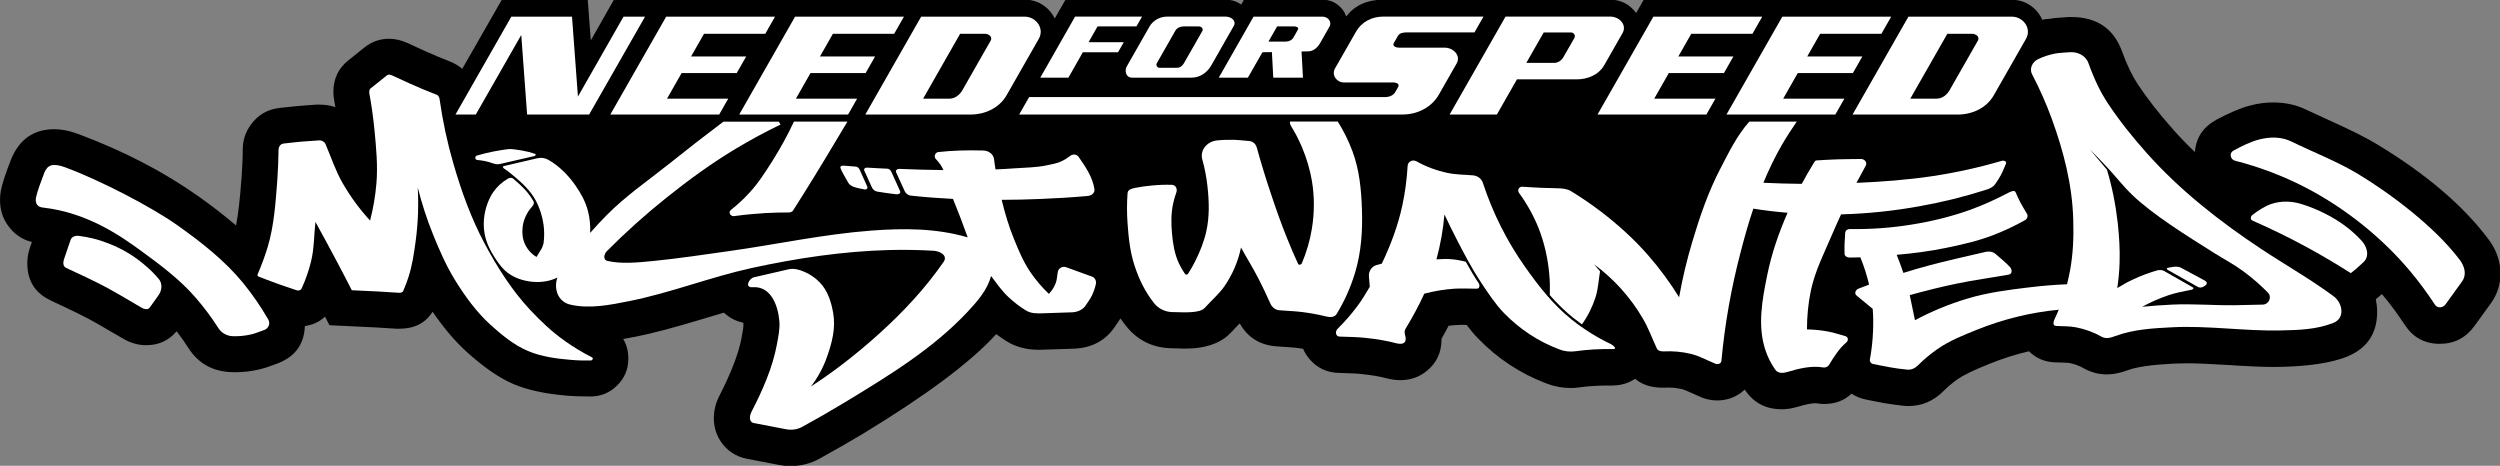
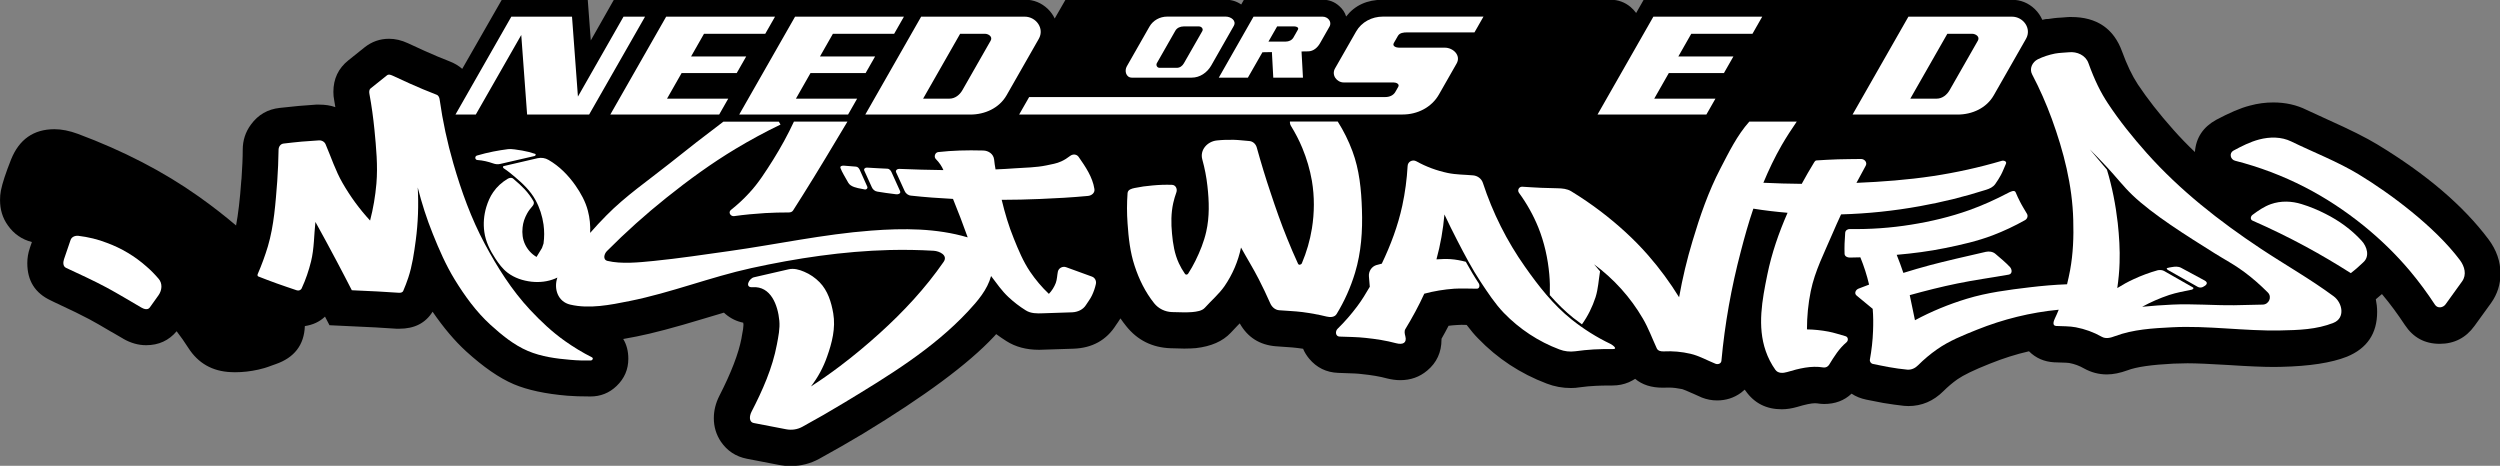
<svg xmlns="http://www.w3.org/2000/svg" version="1.1" id="svg2" x="0px" y="0px" viewBox="0 0 650 121.1" style="enable-background:new 0 0 650 121.1;" xml:space="preserve">
  <rect x="0" y="0" width="650" height="121.1" fill="#808080" stroke="none" />
  <style type="text/css">
	.st0{fill:#FFFFFF;}
</style>
  <g id="layer1">
    <g id="g2392" transform="matrix(1.244,0,0,-1.244,-44.774,165.884)">
      <g id="g2394" transform="scale(0.12,0.12)">
        <path id="path2398" d="M2800.1,882.7h123.8l35.1,61.3h86.8l0,0c8,0,15.4,0.8,22.4,2.3l0,0l-36.1-63.6h228.2l0,0     c-4.9-8.5-9.9-17.5-15-27.5l0,0l-4.4-8.7l0,0c-16.1-30.8-31.5-69.1-46.1-114.7c-20.5,20.9-43.5,41-68.9,60.4     c-18.2,13.7-37.2,26.8-57.3,39.1c-15.6,9.5-34.2,14.2-55.8,14.2c-4.7,0-12.3,0.2-22.6,0.6l0,0l-36.3,2.1h-3.2l0,0     c-9.5,0-18.4-1.7-26.6-4.9c-12.9,14.2-30.6,22.2-53.5,24.1h-0.6l-14.1,1.1h-0.2l0,0c-10.6,0.6-17.8,1.3-21.3,2.1     C2822.1,873.1,2810.6,877.2,2800.1,882.7L2800.1,882.7" />
        <path id="path2400" d="M2234.5,971.5c-2.1,5.1-3.2,10.6-3.2,16.7c0,1.1,0,1.9,0,3h-28.5l-11.2-19.6H2234.5L2234.5,971.5" />
        <path id="path2402" d="M3583.3,882.8h125.9l0,0c17.8,0,34.2,3.8,49.4,11.6c15.9,8,28.3,19.4,37.4,34     c5.9-12.7,11.4-25.6,16.5-38.9c-7.6,2.7-15.9,4.2-24.3,4.2c-6.8,0-13.3-1.1-19.9-3c-36.6-10.8-73.7-19-111.8-24.7     c-16.3-2.5-33.8-4.6-52.6-6.3c-3.8,6.6-8.7,12.5-14.6,18C3587.5,879.6,3585.4,881.3,3583.3,882.8L3583.3,882.8" />
        <path id="path2404" d="M3857,1076.7c-3,6.8-7.2,13.1-13.1,18.8c-11.2,10.6-24.5,16.1-39.9,16.1h-641.3l-13.1-23l0,0     c-2.8,3.8-5.9,7.2-9.9,10.6c-9.9,8.2-21.6,12.5-34.6,12.5h-171.2h-225.4l0,0c-27.5,0-48.8-9.7-64-29.2c-2.1,7-6.1,12.9-12,18.2     c-8.2,7.4-17.8,11-28.7,11h-137.3l-4.7-8.2l0,0h-0.2c-8,5.5-16.9,8.2-26.6,8.2h-279.3l-18.8-32.7l0,0c-2.7,5.9-6.8,11.6-12,16.7     c-11.2,10.6-24.5,16.1-39.9,16.1h-715.8l-40.3-71l-5.3,71h-149.6L1105,991.3l0,0c-6.3,5.5-13.7,9.9-22.6,13.3     c-12.5,4.9-27.1,10.8-43.3,18.2l0,0l-28.5,13.1l0,0c-11.4,5.3-22.4,7.8-33,7.8c-16.1,0-30.2-5.1-42.5-14.8l0,0l-28.5-22.8l0,0     c-17.3-13.9-26-32.1-26-54.9c0-5.1,0.4-10.1,1.5-15.2c0.6-3.8,1.3-7.6,1.9-11.4c-8.4,3-17.7,4.4-28.1,4.4c-1.9,0-3.8,0-5.5,0l0,0     l-30.4-2.3l-32.8-3.4l0,0c-20.9-2.3-37.6-11.8-50.1-28.9c-9.7-13.1-14.4-27.7-14.4-44.2c0-14.2-0.8-30.6-2.1-49.9l0,0l-0.4-3.6     l0,0c-2.3-33-5.5-58.9-9.1-78.2c-19.4,16.5-41.2,33.6-65.7,50.9c-60.9,43.1-130.8,79.2-209.6,108.6c-14.8,5.5-28.5,8.2-41,8.2     c-36.3,0-61.5-17.7-75.6-52.8c-9.3-23.5-15.2-41.4-17.7-54.1c-1.1-5.5-1.5-11-1.5-16.5c0-16.5,4.4-31.3,13.7-44.2     c10.6-15,24.5-24.5,41.8-28.9l0,0l-3.6-10.4v-0.2c-3-8.7-4.4-17.3-4.4-26.2c0-30.6,13.5-52.2,40.8-64.9l0,0l6.1-3l0,0     c29.6-13.7,49.9-23.7,60.8-29.6c8.7-4.6,21.6-12,39.1-22.4h0.2l19.6-11.4l0.2-0.2l0,0c13.1-7.6,26.6-11.4,40.1-11.4     c22,0,39.7,8.2,53.2,24.3c7-9.1,13.9-18.8,20.3-28.9c17.1-26.8,42-41,74.4-42.3h0.6l5.9-0.2h0.6l0,0c13.3,0,26.8,1.5,40.6,4.6     c6.3,1.3,14.2,3.6,23.5,7.2l0,0l6.5,2.3l0,0c32.5,11.2,49.7,33.4,50.9,66.3c13.9,2.1,25.6,7.4,35.1,16.5l0,0l7.8-15l80.1-3.8     l36.5-2.3l0,0c1.7,0,3.4,0,5.1,0c26.2,0,45.4,9.7,57.9,29.6c19-27.7,38.4-50.7,58.3-68.9c30-27.3,57.7-46.5,83-57.3     c23.9-10.1,55.2-16.9,93.6-20.1c9.9-0.8,23.2-1.3,40.1-1.3c17.5,0,32.8,6.1,45.4,18.2c13.7,13.1,20.5,28.9,20.5,47.5     c0,13.3-3,24.7-8.9,34.4c7.4,1.3,15.2,2.7,23.4,4.4c27,5.3,66.1,15.6,117.1,31.1c12.5,3.8,24.1,7.2,34.9,10.4     c0.8-0.8,1.9-1.9,3-2.7c9.1-7.6,19.2-12.5,30.6-14.8c0.2-1.1,0.4-1.9,0.4-3c0-0.4,0-0.8,0-1.3c0-3-0.8-9.3-2.8-19l0,0l-0.6-3.6     v-0.2c-5.1-26.6-18-60.2-38.7-100.6c-6.3-12.5-9.5-25.4-9.5-38.7c0-15,4.2-28.7,12.3-40.8c11-16.1,26-26,45.4-29.8l0,0l56-10.8     l0,0c6.8-1.3,13.3-1.9,20.1-1.9c17.8,0,34.4,4.2,49.9,12.7c26.6,14.6,52,29.2,75.9,43.5c107.3,65.1,183.6,121.5,228.4,169.4     c1.3,1.5,2.5,3,3.8,4.2c5.7-4.2,11.8-8.4,18-12.3c15.6-9.9,34.4-15,56.4-15h1.1l58.9,1.9l0,0c32.8,1.1,57.7,14.8,74.4,41.4l0,0     l3.2,4.6l0,0c1.5,2.3,2.9,4.6,4.4,6.8c3.2-4.6,6.3-8.9,9.9-13.3c19.6-24.7,45.6-37.6,77.6-38.7h0.2l23.2-0.6h0.6l0,0     c8,0,14.6,0.4,19.9,0.8c26.4,3,46.7,11.8,60.8,26.8l0,0l11.6,12.3l0,0c1.5,1.5,2.7,2.8,4,4c13.7-24.3,34.6-37.6,63-39.9h0.4     l15.2-1.1h0.2l0,0c10.3-0.6,17.5-1.3,22-1.9c3.2-0.4,6.3-0.8,9.5-1.3c2.5-6.1,6.1-11.8,10.6-17.3c13.1-15.6,29.8-23.9,50.5-24.7     h0.2l10.8-0.4l0,0c13.9-0.4,23.9-0.8,30-1.7c17.1-1.7,31.9-4.2,44.2-7.6c7.8-1.9,15.4-3,22.8-3c18.2,0,33.8,5.5,47.1,16.7     c16.5,13.7,24.9,31.9,24.9,54.1c0,0.4,0,0.8,0,1.3c4.4,7.8,8.5,15.2,12.3,22.6c4.7,0.6,9.3,1.1,14,1.3c2.3,0.2,5.3,0.4,8.4,0.4     l0,0l9.1-0.2l0,0c7.2-9.5,13.7-17.3,19.9-23.5c33.8-35.1,73.7-61.3,119.4-78.6c13.7-5.3,27.7-7.8,42.3-7.8     c5.3,0,10.6,0.4,15.8,1.3c9.3,1.3,18.4,2.1,27.1,2.5c6.1,0.4,15.6,0.6,28.7,0.6h0.6l0,0c10.4,0,19.9,1.9,28.7,5.7     c3.8,1.7,7.6,3.8,11,5.9c12.3-10.4,28.3-15.4,48-15.4h0.6l9.9,0.2l0,0c7.8,0,15.6-1.1,23.5-2.7c2.7-0.8,8.4-3.2,17.3-7.2l0,0     l0.6-0.2l15.2-6.8l0.8-0.4l0,0c8.7-3.4,17.5-5.1,26.8-5.1c15.4,0,29.4,4.4,41.8,13.5c2.1,1.7,4.2,3.6,6.3,5.3     c0.4-0.6,1.1-1.5,1.7-2.3c15-21.3,35.9-31.9,62.8-31.9c8.9,0,17.8,1.5,26.6,4c14.6,4.4,24.9,6.5,31.1,6.5c1.5,0,2.8,0,3.8-0.2     c4-0.6,8-1.1,12.1-1.1c19.2,0,35.3,5.9,48,18c7.6-5.1,16.1-8.4,25.6-10.4l0,0l28.1-5.5l0.8-0.2l0,0c14.2-2.3,26.4-4,36.6-5.1     c2.7-0.2,5.3-0.4,7.8-0.4c23.4,0,43.7,8.7,61.1,26c7.6,7.6,15.9,14.6,24.5,20.7c10.1,7,28.5,16.1,55.6,26.8l0,0l1.5,0.6l0,0     c22.2,8.9,44.6,16.1,67.4,21.3c11.8-11.8,26.4-18.2,43.7-19.2h0.6l11-0.4h0.4l0,0c7.4-0.2,12.3-0.4,14.4-0.8     c9.3-1.7,17.8-4.9,25.8-9.5c12.3-6.8,25.4-10.4,39.7-10.4c11.2,0,23.2,2.5,36.1,7.2c15.4,5.9,42.1,9.7,79.9,11.6l0,0l24.5,0.6     l0,0c15.6,0,39.3-1.1,71-3c34.9-2.3,61.3-3.4,79.4-3.4h0.2l12,0.2h0.4l0,0c49.4,1.1,87.7,7,114.7,17.7     c35.1,14.4,52.6,40.4,52.6,78c0,7.8-0.9,15-2.3,22c3.6,3,6.5,5.5,8.9,7.6l0,0l0.4,0.2l1.3,1.3l0,0c0.4-0.4,0.6-0.8,1.1-1.3     c13.3-15.8,26.2-33.4,38.9-52.6c14.4-21.8,34.5-32.8,60.6-32.8c25.4,0,45.6,10.4,60.6,31.1l0,0l29,40.1l0,0     c10.8,15.2,16.3,32.3,16.3,50.9c0,21.6-7,41.4-20.9,60c-44,58.7-108.6,113.7-194,165.4c-18.8,11.4-47.1,25.6-84.9,42.5     c-16.9,7.6-29.4,13.5-37.6,17.3c-17.8,8.9-37.2,13.1-58.3,13.1c-13.3,0-27-1.7-40.8-5.5c-16.5-4.2-35.9-12.7-58.5-24.7     c-23-12.7-35.3-31.3-37.2-56.2c-13.3,12.7-25.8,25.6-37.4,38.7c-24.9,27.9-45.4,54.3-61.9,79c-10.1,15.4-19.2,34.4-27.5,57.3     c-14.6,40.2-44.2,60.2-88.7,60.2c-3.2,0-6.3,0-9.5-0.4l0,0l-7.6-0.6l0,0c-9.5-0.4-17.1-1.5-23.3-2.5     C3863.8,1078.4,3860.4,1077.5,3857,1076.7L3857,1076.7" />
        <path id="path2406" d="M1188.6,914.3c-0.4,0-0.6,0-1.1,0c-3.4,0-6.8-0.2-9.9-0.6c-5.1-0.6-10.3-1.3-15.8-2.3l0,0l23.9,42     L1188.6,914.3L1188.6,914.3" />
        <path id="path2408" d="M1293,882.9h143.5l0,0c-3-2.3-5.9-4.6-9.1-7.2l0,0L1397,852l0,0c-15.2-11.6-28.7-22.4-40.6-32.1     c-1.1,1.5-2.1,3-3.2,4.6C1335.9,849.1,1315.8,868.5,1293,882.9L1293,882.9" />
        <path id="path2410" d="M1838.4,882.6h42.9l0,0c-0.4-0.6-0.8-1.1-1.3-1.7c-0.8-0.8-1.5-1.9-2.1-2.7c-3,0.2-6.1,0.2-9.3,0.4h-3l0,0     c-2.1,0-4.2,0-6.3-0.2c-3.4,0.6-7,1.1-10.8,1.3l0,0l-11.6,0.6L1838.4,882.6L1838.4,882.6" />
        <path id="path2412" d="M2074.8,882.7h30.6l0,0c-6.1-0.8-14.8-1.5-26.4-2.1h-0.2l-2.1-0.2l0,0     C2076,881.2,2075.4,882.1,2074.8,882.7L2074.8,882.7" />
        <path id="path2414" d="M2221.9,882.6h119.8l0,0c-5.5-9.5-9.1-19.9-10.3-30.8c-9.5,0-19.4-0.6-30-1.5c-13.3-1.1-26-3-38-5.5     c-4.9-1.1-9.5-2.3-13.9-3.8c-5.3,10.1-11.8,20.7-19.5,31.7C2227.4,876.2,2224.6,879.6,2221.9,882.6L2221.9,882.6" />
        <path id="path2416" d="M2709,882.6h14.4l0,0c-3.4-2.1-6.8-4.6-9.7-7.4c-0.4-0.2-0.8-0.6-1.3-1.1     C2711.3,877.1,2710.3,879.8,2709,882.6L2709,882.6" />
-         <path id="path2418" d="M2202.3,707.2c-0.4,0-1.1-0.2-1.7-0.2c-8.2-0.8-16.9-1.5-25.6-2.1c1.1-0.4,2.3-0.8,3.4-1.1l0,0l25.1-9.3     l0,0C2203.2,698.8,2202.7,702.8,2202.3,707.2L2202.3,707.2" />
        <path id="path2420" d="M1804.1,610.7c1.9-5.3,3.6-10.8,5.1-16.5c6.1,5.9,12.3,12,18.2,18C1819.7,612,1811.9,611.4,1804.1,610.7     L1804.1,610.7" />
        <path id="path2422" class="st0" d="M1904.3,1082.2L1807,911.7h182.9l0,0c25.3,0,50.3,11.1,63.2,33.6l0,0l56.1,98.3l0,0     c10.3,18-4.7,38.6-24.5,38.6H1904.3L1904.3,1082.2" />
        <path id="path2424" class="st0" d="M1326,911.7h-108l-10.2,138.6l-79.2-138.6h-35.4l97.3,170.5h105.7l10.3-139.2l79.4,139.2h37.5     L1326,911.7" />
        <path id="path2426" class="st0" d="M1599.6,1012.9l-16.5-28.9h-96l-25.4-44.6h106.6l-15.8-27.7h-189.6l97.3,170.5h189.6l-17-29.8     h-106.7l-22.5-39.5H1599.6" />
        <path id="path2428" d="M2015.3,1052.4h-43.1l-64.5-113h45.8l0,0c9.9,0,18,6.6,22.7,14.9l0,0l49.2,86.2l0,0     C2029.2,1047.3,2021.6,1052.4,2015.3,1052.4L2015.3,1052.4" />
        <path id="path2430" class="st0" d="M1824.1,1012.9l-16.5-28.9h-96l-25.4-44.6h106.6l-15.8-27.7h-189.6l97.3,170.5h189.6l-17-29.8     h-106.7l-22.5-39.5H1824.1" />
        <path id="path2432" class="st0" d="M2375.5,976h-104.2l0,0c-10.2,0-13.3,11.9-8.8,19.7l0,0l39.4,69.1l0,0     c6.3,11,18.2,17.5,30.9,17.5h102.1l0,0c8.6,0,19.1-6.9,13.9-16.2l0,0l-39.4-69.2l0,0C2402.3,984.7,2389.8,976,2375.5,976     L2375.5,976" />
        <path id="path2434" d="M2388.2,1065.2h-26.8l0,0c-5.7,0-11.5-2.4-14.4-7.5l0,0l-32.1-56.3l0,0c-2.1-3.6,0.3-8.3,4.6-8.3h30.2l0,0     c5.3,0,9.7,3.4,12.2,7.9l0,0l32.1,56.1l0,0C2396.2,1061.1,2392.4,1065.2,2388.2,1065.2L2388.2,1065.2" />
        <path id="path2436" class="st0" d="M2569.3,976l-2.5,45.6l11.8,0.2l0,0c9.1,0.2,16.2,6.7,20.5,14.3l0,0l16.4,28.8l0,0     c4.8,8.5-2.9,17.3-11.9,17.3h-120.4L2422.7,976h50.7l25.3,44.2l16.5,0.3l2.4-44.6H2569.3L2569.3,976" />
-         <path id="path2438" class="st0" d="M2247.2,1020.2l10,17.5h-61.3l15.6,27.5h67.7l9.8,17.1h-116.6L2111.8,976h49l25.1,44.2H2247.2     " />
        <path id="path2440" d="M2539.2,1038.8h-30l15.1,26.4h30.4l0,0c3.1,0,7.9-1.8,5.8-5.6l0,0l-7.9-13.9l0,0     C2549.8,1041,2544.5,1038.8,2539.2,1038.8L2539.2,1038.8" />
        <path id="path2442" class="st0" d="M2661.9,1056.4l-36.8-64.4l0,0c-6.5-11.4,2.9-24.4,15.4-24.4h86.8l0,0c4.3,0,10.8-2.6,7.9-7.7     l0,0l-5.1-8.9l0,0c-3.5-6.1-10.4-8.8-17.3-8.8h-620.4l-17.4-30.4H2743l0,0c25.6,0,50.3,12.3,63.1,34.8l0,0l30.8,54l0,0     c8.1,14.2-6.1,27.6-20.5,27.6h-80l0,0c-4.6,0-12.1,2.5-8.8,8.2l0,0l7,12.2l0,0c3.2,5.6,10,6.2,15.9,6.2H2868l15.7,27.5h-175.3     l0,0C2689.5,1082.3,2671.4,1073,2661.9,1056.4L2661.9,1056.4" />
-         <path id="path2446" class="st0" d="M2824.7,911.7h82.3l35,61.3h103.8l0,0c19.1,0,38.4,7.6,48.2,24.7l0,0l31.9,55.9l0,0     c8.3,14.6-6,28.7-20.9,28.7h-182.9L2824.7,911.7L2824.7,911.7" />
        <path id="path2444" d="M2958.3,1001.7h48.6l0,0c7,0,12.9,4.5,16.2,10.4l0,0l18.9,32.9l0,0c2.5,4.4-0.9,9.7-5.9,9.7h-47.5     L2958.3,1001.7L2958.3,1001.7" />
        <path id="path2448" class="st0" d="M3623.8,1082.2l-97.3-170.5h182.9l0,0c25.3,0,50.3,11.1,63.1,33.6l0,0l56.1,98.3l0,0     c10.3,18-4.7,38.6-24.5,38.6H3623.8L3623.8,1082.2" />
        <path id="path2450" class="st0" d="M3319,1012.9l-16.5-28.9h-96l-25.4-44.6h106.6l-15.8-27.7h-189.6l97.3,170.5h189.6l-17-29.8     h-106.6l-22.5-39.5H3319" />
        <path id="path2452" d="M3734.7,1052.4h-43.1l-64.5-113h45.8l0,0c9.9,0,18,6.6,22.7,14.9l0,0l49.2,86.2l0,0     C3748.7,1047.3,3741,1052.4,3734.7,1052.4L3734.7,1052.4" />
-         <path id="path2454" class="st0" d="M3543.6,1012.9l-16.5-28.9h-96l-25.4-44.6h106.6l-15.8-27.7h-189.6l97.3,170.5h189.6l-17-29.8     h-106.7l-22.5-39.5H3543.6" />
-         <path id="path2456" class="st0" d="M609.3,718.6c-48,34-137.8,79.7-195.2,101c-21.8,8-31.3,4.9-37-9.3     c-3.6-9.1-12.5-33-14.4-42.7c-1.1-5.5-1.3-16.3,11.4-17.8c79.7-8.9,138.6-51.6,171.4-75.4c33.4-24.3,66.8-49.2,94.2-80.5     c15-17.1,28.7-35.5,41-54.7c5.3-8.2,14.6-13.1,24.3-13.5c10.8-0.4,21.3,0.6,31.9,3c7.8,1.7,15.2,5.1,22.8,7.6     c7.6,2.5,11.6,11,7.6,18.2c-12.9,22.4-27.5,43.7-43.9,63.8C691.1,657.7,650.7,689.2,609.3,718.6L609.3,718.6" />
        <path id="path2458" class="st0" d="M436.5,700.5c-5.7,0.6-11.8-1.7-13.7-7.4c-3.8-11.2-7.6-22.2-11.4-33.4     c-1.7-5.3-2.1-12.3,3.6-15c20.5-9.5,50.1-23.2,70.1-34c20.5-11,40.4-23.2,60.6-34.9c4.6-2.7,11.4-5.3,15.2,0l0,0l15.2,21.3l0,0     c6.1,8.7,7.2,20.5,0,28.7c-6.5,7.6-13.5,14.8-21.1,21.3c-20.1,17.8-43.3,31.7-68.5,41C470.5,694.4,453.6,698.4,436.5,700.5     L436.5,700.5" />
        <path id="path2460" class="st0" d="M748.8,633.9c-0.6-1.5-0.6-3.6,1.1-4.2c10.6-4.2,21.1-8.2,31.7-12c11.6-4.2,23.2-8,34.9-12     c3.4-1.3,7.4,0,8.9,3.4c7,15,12.3,30.8,16.3,46.9c5.5,22.4,5.1,45.8,7.6,68.7c12.7-22.8,24.9-45.6,37.2-68.7     c8.9-16.7,17.5-33.4,26.2-50.3c15-0.6,29.8-1.3,44.8-2.1c12.5-0.6,24.9-1.5,37.2-2.3c3-0.2,6.3,0.4,7.6,3.4     c3.2,7.4,6.1,15,8.7,22.8c7,21.1,10.1,43.3,13.1,65.5c4,30.4,5.1,61.1,3.4,91.7c7-27.5,15.6-54.5,26.2-80.7     c11-27.5,22.8-54.5,38.2-79.7c17.5-28.5,37.4-56,62.1-78.6c19.9-18,40.8-35.3,65.5-45.8c23.5-9.9,49-13.3,74.4-15.4     c11.6-1.1,23.2-1.3,34.9-1.1c2.8,0,5.3,3.8,2.1,5.5c-16.3,8.2-31.9,17.7-46.9,28.3c-22.4,15.8-42.3,34.6-61.1,54.7     c-31.7,34-56.6,73.5-78.6,114.5c-23.7,44.4-40.8,91.7-54.7,139.9c-10.6,36.6-18.6,73.7-23.9,111.3c-0.4,3.6-1.9,7.4-5.5,8.7     c-15.9,6.1-31.5,12.7-46.9,19.6c-9.5,4.2-19,8.7-28.5,13.1c-3.4,1.5-7.6,3.6-10.8,1.1l0,0l-28.5-22.8l0,0c-3-2.3-2.7-6.6-2.1-9.9     c3.8-20.5,6.6-41.2,8.7-62.1c3-31.3,6.1-62.8,3.4-94c-1.9-21.8-5.5-43.1-11-64.2c-18.4,19.9-34.4,41.8-48,65.5     c-12.3,21.3-19.9,45-29.6,67.6c-2.1,4.6-7.2,7-12,6.5c-9.7-0.6-19.6-1.3-29.4-2.1c-10.6-0.8-21.1-2.3-31.7-3.4     c-5.5-0.6-8.7-5.7-8.7-11c-0.2-18.2-1.1-36.3-2.3-54.5c-3-38.2-5.5-76.7-16.3-113.5C761.5,665.6,755.6,649.5,748.8,633.9     L748.8,633.9" />
        <path id="path2462" class="st0" d="M1656.4,899.3h-96.6l0,0c-31.7-23.9-63-48.2-93.8-72.9c-37.2-29.6-76.7-56.6-110.1-90.6     c-9.7-9.7-19-19.9-28.1-30.2c0.6,12.9-0.6,26-4,38.7c-4.2,16.1-12.3,30.6-21.8,44.2c-12.5,17.7-27.9,33.4-46.7,44.2     c-5.7,3.4-12.5,4.4-19,3l0,0l-58.9-13.7l0,0c-2.3-0.4-1.5-3.2,0-4c6.8-4.4,12.9-9.5,19-14.6c13.9-11.8,27.5-24.5,36.3-40.8     c7.2-13.1,11.8-27.7,13.9-42.5c1.5-11,1.5-22,0-33l0,0l-2.7-7.8l-9.5-15.6l0,0c-8.7,5.1-15.6,12.7-19.9,21.8     c-4.4,9.1-5.5,19.4-4.4,29.4c0.8,8.7,3.6,16.7,7.8,24.3c2.5,4.6,5.9,9.1,9.5,13.1c2.1,2.3,3.2,5.5,1.7,8.4     c-4,7-9.1,14.2-15.6,21.1c-5.1,5.5-11.8,11.6-19.9,18.4c-2.8,2.3-6.6,1.3-9.5-0.4c-9.9-5.9-18.6-13.7-25.1-23.2     c-5.5-7.8-9.3-16.9-12.1-26c-4.2-14.2-5.5-28.9-3.4-43.5c2.3-16.7,9.9-31.9,19-45.8c6.1-9.3,12.7-18.4,21.6-25.1     c12-9.1,26.6-13.9,41.6-15.6c13.7-1.5,27.9,0,40.8,5.3c1.5,0.6,2.8,1.3,4.2,1.9c-6.6-19.2,0.6-42,22.4-47.1     c33.4-7.8,69.5-0.6,103.7,6.3c71.8,14.4,140.3,41.6,211.7,57.3c79.2,17.3,159.7,29.4,240.9,31.5c25.6,0.6,51.1,0.2,76.7-1.3     c10.1-0.6,25.4-7.8,17.3-19.4c-31.7-45.8-69.9-86.8-111.3-124.2c-22.2-20.1-45.2-39.3-69.1-57.3c-16.5-12.5-33.4-24.3-50.7-35.5     c12.1,15.6,21.6,33.2,28.1,51.8c8.7,24.3,15.2,49.9,10.8,75.6c-3.4,19.6-9.5,39.5-23.7,54.1c-7.6,7.8-16.9,14.2-27,18.4     c-8.5,3.6-17.7,6.3-27,4.2l0,0l-60.4-13.9l0,0c-8.5-1.9-16.9-18.4-2.3-17.3c31.7,2.3,44-31.3,46.5-58.3     c1.3-13.9-1.7-27.7-4.2-41.2c-7.8-41.6-25.1-80.3-44.4-117.7c-3.4-6.8-4.9-17.7,4.4-19.4l0,0l56-10.8l0,0     c9.7-1.9,19.6-0.4,28.1,4.2c24.7,13.5,49.4,27.7,73.5,42.3c76.5,46.3,154,93.4,215.1,158.7c16.9,18.2,33.8,37.6,40.3,61.7     c9.7-12.7,18.6-25.8,30.2-36.6c9.3-8.7,19.4-16.5,30.2-23.2c8.9-5.7,19.9-5.5,30-5.1l0,0l50.9,1.7l0,0c9.5,0.4,19,4.6,24.1,12.9     c3.4,5.5,7.6,10.6,10.3,16.5c3,6.3,5.3,12.9,6.8,19.7c1.3,5.5-1.5,11.2-6.8,13.1l0,0l-44.8,16.3l0,0c-6.1,2.3-13.3-1.3-14.6-7.8     c-1.3-6.5-1.3-13.3-3.6-19.6c-2.8-7.2-6.8-13.5-12-19c-12.3,11.6-23.3,24.7-32.8,38.7c-12,17.8-20.3,37.8-28.3,57.7     c-8.9,21.8-15.6,44.4-21.1,67.4c22.2,0,44.6,0.6,66.8,1.5c27.9,1.1,55.8,2.7,83.5,5.3c6.3,0.6,12.3,5.3,11.2,12     c-3.2,20.9-15.6,38.9-27.5,56c-3.4,4.9-10.1,5.3-14.8,1.7c-4.9-3.8-9.9-7-15.4-9.5c-8-3.8-17.1-5.1-25.8-7     c-18.2-3.8-36.8-3.8-55.1-5.1c-11.2-0.8-22.4-1.5-33.6-1.9c-1.1,5.7-1.9,11.6-2.5,17.3c-1.1,9.5-9.7,15.4-19,15.6     c-29.2,0.8-53.9,0-78.2-2.7c-5.9-0.6-8-8.5-4.4-12c6.5-6.6,10.6-13.1,13.3-19.4c-25.8,0.2-51.3,1.1-77.1,2.1     c-3.2,0.2-6.8-2.5-5.3-5.9l0,0l14.8-32.5l0,0c1.9-4.4,6.1-7.8,11.2-8.2c24.3-2.7,48.6-4.4,73.1-5.7c9.1-22.2,17.5-44.4,25.6-67     c-54.5,16.1-111.8,16.1-168.2,11.8c-83.3-6.3-164.8-24.1-247.4-35.7c-43.5-6.1-87.1-12.7-130.8-17.1c-26.8-2.7-56.8-5.7-80.9,0     c-8.7,2.1-5.9,12.3-1.1,17.1c32.8,33,67.4,64,103.7,93c38.5,30.8,78.6,60,120.9,85.4c25.4,15.2,51.1,29.2,77.8,42l0,0     L1656.4,899.3L1656.4,899.3" />
        <path id="path2464" class="st0" d="M1158.9,826.6c4-1.5,8.4-1.9,12.7-0.8l0,0l59.4,13.7l0,0c1.7,0.4,3,3.2,0.8,3.8     c-7.4,2.5-14.8,4.4-22.4,5.7c-8,1.3-18.8,3.2-24.3,2.5c-8.7-1.1-17.3-2.5-26-4.2c-9.5-1.9-19-4.2-28.5-7     c-4.2-1.3-3.6-7.6,0.9-7.8C1140.9,831.9,1150,829.7,1158.9,826.6L1158.9,826.6" />
        <path id="path2466" class="st0" d="M1775.9,899.4h-93.2l0,0c-10.6-22.8-22.8-45-36.1-66.3c-12.9-20.3-25.6-40.8-42.1-58.3     c-9.7-10.6-20.3-20.3-31.5-29.2c-5.3-4.2-0.6-11.6,5.5-10.8c18,2.5,35.9,4.2,54.1,5.3c13.7,0.8,27.3,1.1,41,1.1     c3,0,5.9,0.8,7.6,3.4c5.7,9.1,11.4,18,17.1,27c13.3,21.1,26.2,42.3,39.1,63.6C1750.3,856.6,1763.2,877.9,1775.9,899.4     L1775.9,899.4" />
        <path id="path2468" class="st0" d="M1860.4,772.9c3.6-0.6,9.1,1.1,7.2,5.5l0,0l-14.8,32.7l0,0c-1.3,3-3.6,6.1-7.4,6.3     c-5.3,0.2-10.8,0.6-16.3,0.8c-6.3,0.4-12.9,0.6-19.2,1.1c-3,0.2-5.9-2.1-4.7-5.1l0,0l13.1-28.9l0,0c1.7-4,5.3-7.2,9.7-7.8     c4.9-0.8,9.9-1.7,14.8-2.3C1848.8,774.4,1854.5,773.6,1860.4,772.9L1860.4,772.9" />
        <path id="path2470" class="st0" d="M1806.4,781.2c2.8-0.4,5.3,2.3,4,5.1l0,0l-13.1,29.2l0,0c-1.3,2.7-3.4,5.3-6.5,5.5     c-7,0.4-14.2,1.1-21.1,1.7c-2.8,0.2-7.2-0.6-5.9-4.2c2.1-6.1,8.9-17.3,13.7-25.8c4-6.8,14.8-8.9,23.3-10.4     C1802.6,781.8,1804.5,781.6,1806.4,781.2L1806.4,781.2" />
        <path id="path2472" class="st0" d="M2629.9,899.5h-83.3l0,0c-0.2-2.5,0.4-5.3,1.7-7.4c7.6-12.3,14.4-25.4,19.9-38.7     c7.6-18.4,13.3-37.6,16.7-57.3c4.6-27.5,4.4-55.4,0-82.8c-3.4-20.9-9.3-41.2-17.5-60.6c-1.3-2.7-5.5-3.8-6.8-0.6     c-6.6,14.4-12.9,28.9-18.8,43.7c-10.6,26-19.9,52.6-28.7,79.2c-8.9,26.2-16.9,52.8-24.3,79.4c-1.7,6.1-6.8,10.8-13.1,11.2     c-8.9,0.6-17.8,1.9-26.6,2.1c-9.9,0.2-19.9,0-29.8-1.1c-16.5-1.7-30-16.5-25.3-33.2c4.2-15.2,7.2-30.6,8.9-46.3     c3-26.4,3.8-53.5-2.1-79.4c-4-17.7-10.8-34.4-18.8-50.7c-3.8-7.6-8-15.2-12.7-22.4c-1.3-1.9-4-2.5-5.5-0.4     c-4,5.7-7.6,12-10.6,18.4c-7.6,16.3-10.4,34-12,51.8c-1.7,17.7-1.7,35.7,2.1,53c1.5,6.3,3.2,12.7,5.5,18.8     c2.1,5.7-1,12.9-7.6,13.1c-11.4,0.4-22.8,0-34.2-1.1c-10.4-0.8-20.7-2.3-30.9-4.4c-5.1-1.1-11.8-2.7-12.3-8.9     c-1.3-17.5-1.3-35.3,0-52.8c1.7-24.9,4.4-50.1,12.3-73.9c7.6-23.4,18.6-45.8,34-65.1c7.6-9.5,19-15,31.1-15.4     c11.8-0.4,27.3-0.8,35.3,0c7.8,0.8,16.9,1.9,22,7.6c11.4,12.7,24.5,23.7,34.2,37.6c13.9,20.3,23.7,43.1,28.7,67.2     c10.1-18.4,21.3-36.3,30.9-55.1c7-13.7,13.7-27.7,19.9-41.8c2.7-6.3,8.2-11.6,15.4-12.3c13.5-1.1,27.3-1.5,40.8-3.2     c14.2-1.9,28.1-4.4,42-7.8c6.1-1.5,13.9-1.5,17.5,4.4c13.7,22.4,24.5,46.7,32.1,71.8c10.8,35.7,13.3,73.1,12,110.3     c-1.1,34.4-4.4,69.1-16.5,101.4C2648.7,866.1,2640.2,883.2,2629.9,899.5L2629.9,899.5" />
        <path id="path2474" class="st0" d="M2685.7,611.8c-6.8-11.8-13.9-23.4-22-34.2c-10.4-13.9-21.8-27-34.2-39.1     c-4.4-4.4-3.6-13.3,3.6-13.5c15.2-0.6,30.4-0.6,45.4-2.3c18-1.9,35.7-4.6,53.2-9.3c11.6-3,19,0.6,15.9,12.3     c-1.1,4-2.1,8.7,0,12.3c12.3,20.3,23.4,40.6,33,61.7c17.1,4.6,34.4,7.4,52.2,8.7c13.1,0.8,26.2,0,39.3,0c4.9,0,5.5,5.9,3.4,9.3     c-7,10.4-15.2,24.3-22.6,37.6c-8.9,2.3-17.8,4-26.8,4.6c-8,0.6-16.3,0-24.3-0.4c7,25.6,11.6,51.8,13.9,78.2     c7.2-15.4,14.8-30.6,22.6-45.8c12.7-24.5,25.4-48.8,40.6-71.8c12.5-18.8,24.7-37.6,40.3-53.9c27.3-28.1,60.2-49.9,96.8-63.6     c8.7-3.4,18.2-4.4,27.5-3.2c10.6,1.5,21.1,2.5,31.9,3.2c11,0.6,22,0.8,33,0.6c10.6-0.2-0.2,7.4-3.6,9.1     c-23.9,11.4-46.7,25.8-67.4,42.3c-32.3,25.8-57.7,58.3-81.3,91.9c-31.7,44.8-56.4,94.2-73.5,146.4c-2.5,7.4-9.5,12.3-17.1,12.9     c-14.6,1.3-29.6,1.1-44.2,4.2c-19,4-37.4,10.8-54.5,20.3c-6.5,3.6-14.8-0.4-15.2-8c-1.3-23.2-4.4-46.5-9.3-69.3     c-7.6-35.1-20.3-68.9-35.7-101c-3-0.8-5.9-1.5-8.9-2.3c-8.9-2.5-14.4-11.2-13.5-20.3l0,0L2685.7,611.8L2685.7,611.8" />
        <path id="path2476" class="st0" d="M3429.3,899.4h-82.6l0,0c-21.3-23.9-35.5-53.2-50.3-81.6c-20.9-40.1-35.7-83-48.6-126.3     c-9.7-32.1-17.5-64.9-23.4-98c-15.9,25.8-33.8,50.1-53.7,72.9c-24.7,28.3-52.6,53.5-82.4,76.3c-16.7,12.7-34,24.5-52,35.5     c-7,4.2-15.2,4.9-23.2,5.1c-9.5,0.2-19.2,0.4-28.7,0.8c-11,0.4-22,1.3-33,1.9c-5.7,0.4-9.3-5.9-5.9-10.6     c13.7-18.8,25.1-39.1,33.8-60.6c10.4-26,16.5-53.5,19-81.3c1.1-12,1.3-24.1,0.9-36.3c13.5-15.4,27.3-28.7,41-39.7     c4.9-3.8,9.9-7.6,15-11.2c10.3,14.4,18.2,30.4,23.7,47.3c4.6,14.6,5.3,30,7.8,45l0,0l-10.4,12.3l0,0     c34.4-25.4,63.4-57.5,84.9-94.4c9.7-16.5,16.3-34.6,24.3-52c2.1-4.6,7.4-5.5,12-5.3c15.9,0.8,31.5-0.6,46.9-4.2     c15.2-3.6,28.7-11.4,43.3-17.3c4.2-1.7,9.9,0,10.4,5.1c5.9,64.4,17.3,128,33.8,190.6c6.5,25.1,13.5,50.1,21.8,74.4     c19.9-3.2,39.7-5.5,59.6-7.2c-15.2-34.6-27.7-70.6-35.3-108c-8.9-43.7-17.7-89.6-2.7-132.9c4-11.6,9.7-22.6,16.7-32.5     c4.6-6.6,13.5-6.1,20.5-4c20.5,6.1,41.8,11.6,63.2,8c4-0.6,7.8,1.3,9.9,4.6c8.7,14.2,17.5,28.5,30.4,39.3c3.6,3.2,3,9.3-1.9,10.6     c-9.9,2.7-19.6,6.1-29.8,8c-12.3,2.3-24.7,3.6-37.2,3.8c0,22.4,2.1,44.6,6.6,66.6c7.2,35.3,23.9,67.4,37.8,100.1     c4.9,11.2,9.7,22.4,15,33.6c46.3,1.3,92.3,6.1,137.8,14.4c38.9,7,77.3,16.5,114.9,28.5c6.1,1.9,12,4.6,15.8,9.9     c3.6,5.1,7,10.4,9.9,15.8c3.4,6.3,5.7,12.9,8.7,19.4c2.1,4.4-3.6,6.3-7.2,5.3c-39.3-11.6-79.7-20.5-120.2-26.6     c-44-6.6-88.3-9.9-132.9-11.8c5.3,10.1,10.6,19.9,16.1,29.8c3.2,5.7-1.9,11.8-8,11.8c-13.5-0.2-27.1-0.2-40.6-0.6     c-12.5-0.4-24.7-1.1-37.2-1.9c-1.9-0.2-3.2-1.9-4-3.4c-7.4-12.3-14.8-24.7-21.6-37.4c-22.2,0.2-44.6,0.8-66.8,1.9     c9.3,22.4,19.7,44.2,31.7,65.1C3411.1,872.2,3420,885.9,3429.3,899.4L3429.3,899.4" />
        <path id="path2478" class="st0" d="M3885.6,571.8c-2.1-5.1-4.2-10.1-6.6-15c-2.1-4.4-5.3-12.9,2.1-13.3c11.4-0.6,23-0.2,34.2-2.3     c15.8-3,31.1-8.5,45.2-16.5c7.4-4.2,15.8-1.7,23.2,1.1c31.7,11.8,65.7,13.7,99.3,15.4c63,3.2,125.7-6.8,188.7-5.5     c31.3,0.6,63.2,1.5,92.6,13.3c20.7,8.4,15.6,34.9,0,46.3c-40.6,30-84.7,54.9-126.8,82.8c-72.3,48-140.7,101.6-198.6,166.5     c-24.3,27.3-47.3,55.8-67.4,86.2c-12.7,19.2-23,39.7-34.2,70.6c-4.9,13.7-19.9,20.3-34,18.8c-8-0.8-16.3-0.8-24.3-2.3     c-10.4-2.1-20.3-5.3-29.8-9.9c-9.7-4.9-15.2-16.5-9.9-26.4c13.1-24.9,24.5-50.9,34.2-77.3c20.7-56.8,35.9-115.8,37.4-176.4     c0.9-29.2-0.2-58.5-5.5-87.3c-1.5-8.2-3.4-16.5-5.3-24.5c-22-0.8-43.5-2.7-65.3-5.3c-36.8-4.4-73.7-9.1-109.2-19.9     c-31.3-9.5-61.7-22-90.4-37.4c-3.2,14.6-5.9,29.4-9.1,43.7c27.5,7.6,55.1,14.6,83,20.3c29.6,6.1,59.6,10.1,89.4,15.4     c6.8,1.3,5.9,9.3,2.1,13.3c-6.6,7.2-16.7,15.6-25.4,23c-4.6,3.8-10.8,4.6-16.5,3.4c-32.5-7.4-72.7-16.7-97.2-23.2     c-15.6-4.2-31.1-8.7-46.5-13.5c-3.6,10.6-7.4,21.1-11.6,31.5c28.5,2.5,56.6,6.1,84.5,11.8c28.1,5.7,56,12,82.8,22.2     c19.4,7.4,38.2,16.3,56.2,26.4c3.8,2.1,5.7,7,3.4,11c-4,7-8.4,13.7-12,20.9c-2.8,5.5-5.5,11-7.8,16.7c-1.9,4.6-9.3,0.8-13.3-1.3     c-21.8-11.4-44.2-21.6-67.2-29.8c-33-11.8-67.2-19.9-101.6-25.4c-35.3-5.7-71.2-8.2-106.9-7.6c-3.8,0-7.6-2.5-7.8-6.6     c-0.2-6.1-0.8-12.5-1.1-18.8c-0.2-5.9-0.2-11.8,0-17.8c0.2-4.4,4.9-6.5,8.9-6.5c6.1,0.2,12.5,0.2,18.6,0.4     c6.3-15.4,11.4-31.3,15.2-47.5c-6.1-2.3-12.3-4.6-18.4-7c-4.9-1.9-8-8.2-3.4-12l0,0l28.1-23.2l0,0c1.1-12.9,1.1-25.8,0.6-38.7     c-0.6-16.7-2.5-33.2-5.5-49.7c-0.6-3.6,1.9-7,5.5-7.6c9.3-1.7,18.4-4,27.7-5.5c10.6-1.9,21.1-3.4,31.9-4.4     c7.2-0.6,13.7,2.5,18.8,7.6c10.1,10.1,21.1,19.4,33,27.7c21.3,15,45.4,24.5,69.5,34.2C3788.9,555.3,3836.6,567.1,3885.6,571.8     L3885.6,571.8" />
        <path id="path2480" d="M3987.6,609.5c9.1,5.7,18.6,11,28.3,15.4c13.5,6.3,27.7,11.6,42,15.6c3.6,0.8,7.6,0.6,11-1.1l0,0     l50.3-28.7l0,0c2.5-1.3,0-3.6-1.9-4c-13.3-2.7-26.6-5.1-39.5-9.3c-16.3-5.5-31.9-12.3-46.9-20.5c17.5,1.7,34.9,3,52.4,3.8     c35.9,1.7,72.1-1.5,108-1.1c16.5,0.2,33.2,0.6,49.6,1.1c10.8,0.2,16.7,13.3,8.9,21.1c-13.1,13.1-27,25.4-41.8,36.3     c-16.1,12-33.8,21.3-50.7,31.9c-49.6,31.1-107.8,67.4-143.5,101.6c-15.9,15.2-29.2,32.7-44.2,48.6c-9.7,10.4-19.6,20.7-29.8,30.8     l0,0l29.8-35.3l0,0c9.1-30.2,15.2-61.3,18.8-92.8c2.5-23,4-46.3,3.2-69.5C3991.2,638.8,3989.7,624.3,3987.6,609.5L3987.6,609.5" />
        <path id="path2482" class="st0" d="M4136.5,611.3c5.7,2.7,10.8,7.2,3.2,11.4l0,0l-40.8,22l0,0c-5.1,2.8-11,2.3-16.5,1.3     c-2.5-0.4-4.9-0.8-7.4-1.5c-2.8-0.6-0.2-3,1.3-3.8l0,0l51.6-29.2l0,0C4130.6,610.1,4133.7,610.1,4136.5,611.3L4136.5,611.3" />
        <path id="path2484" class="st0" d="M4223.1,727c31.7-13.9,62.5-28.9,93-45.4c26.6-14.4,52.6-29.8,78.2-46.1c4,3.2,8,6.3,11.8,9.7     c3.4,3,6.5,6.1,9.9,9.1c11.8,10.4,6.6,27.5-3,37.8c-17.8,19.4-39.3,34.9-62.8,46.7c-13.3,6.8-27,12.5-41.4,16.9     c-17.5,5.5-36.3,6.1-53.7,0c-11.8-4.2-22.2-11.4-32.1-18.8C4219.7,734.4,4218.8,728.9,4223.1,727L4223.1,727" />
        <path id="path2486" class="st0" d="M4192.7,831.3c42.3-10.8,83-26.2,121.7-46.1c36.1-18.6,69.9-41,101.4-66.3     c29.8-24.1,57.3-50.7,81.8-79.9c15.6-18.6,30-38.2,43.3-58.5c4.4-6.8,13.9-5.5,18.4,0.6l0,0l28.9,40.1l0,0     c8.3,11.6,4.4,26-3.8,37c-43.9,58.5-121.9,116.4-176.4,149.4c-37.4,22.6-78.4,38.2-117.5,57.3c-17.3,8.4-37.4,8.2-55.8,3.4     c-15.8-4.2-30.4-11.6-44.8-19.4C4182.1,844.6,4184.4,833.4,4192.7,831.3L4192.7,831.3" />
      </g>
    </g>
  </g>
</svg>